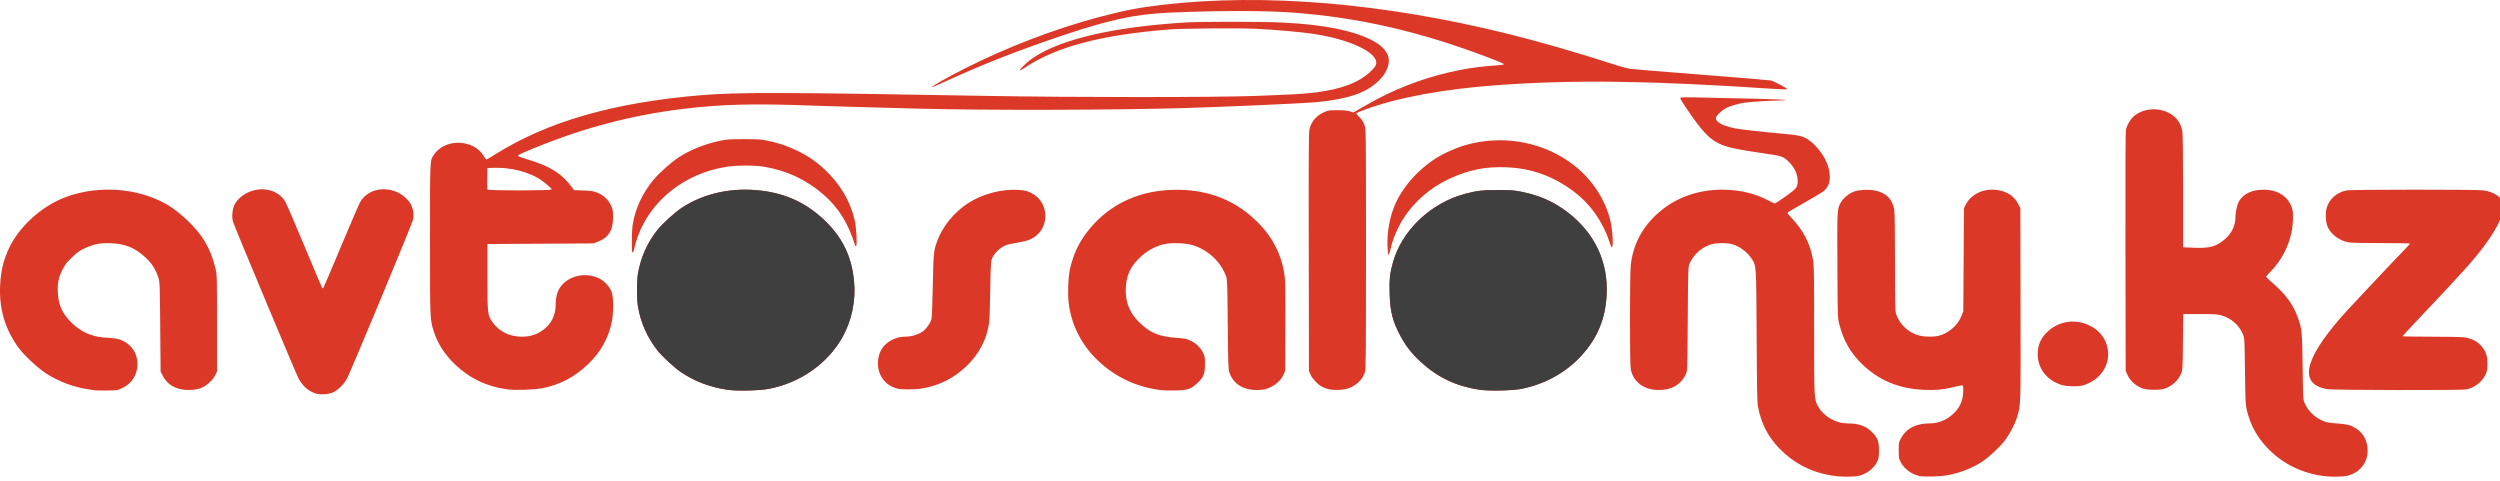
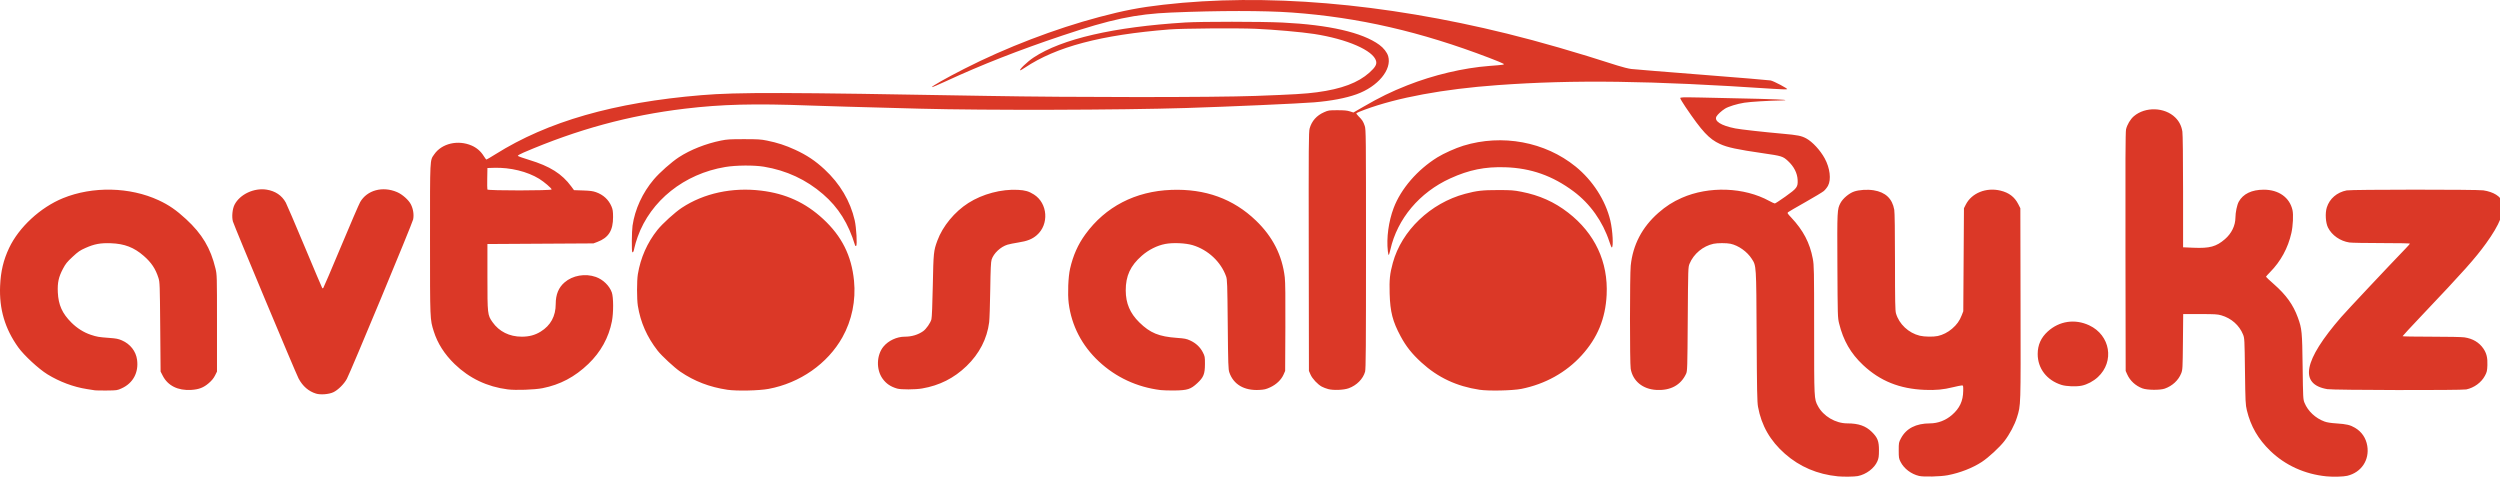
<svg xmlns="http://www.w3.org/2000/svg" viewBox="0 0 260 50" height="50" width="260" id="svg2" version="1.1">
  <defs id="defs6" />
  <g transform="matrix(0.053,0,0,0.049,-0.011,-0.003)" id="g12">
    <path id="path16" d="m 3606.667,1011.073 c -40.278,-4.314 -74.928,-20.291 -103.998,-47.955 -28.914,-27.516 -46.095,-59.987 -52.776,-99.746 -1.683,-10.018 -2.137,-35.1 -2.701,-149.373 -0.755,-152.83 -0.552,-149.339 -9.563,-164.583 -9.051,-15.313 -26.132,-28.396 -41.782,-32.004 -7.58,-1.747 -25.526,-1.729 -33.18,0.034 -20.607,4.746 -39.161,21.449 -47.11,42.411 -2.785,7.344 -2.847,9.396 -3.529,117.475 -0.66,104.666 -0.819,110.291 -3.256,116 -10.261,24.032 -30.415,35.931 -58.178,34.348 -26.948,-1.537 -46.449,-18.903 -50.546,-45.015 -1.867,-11.899 -1.818,-198.563 0.057,-218.587 4.145,-44.255 22.328,-81.881 54.21,-112.179 14.798,-14.063 28.501,-23.563 46.028,-31.912 53.26,-25.371 122.353,-22.705 171.722,6.625 4.987,2.963 9.863,5.359 10.835,5.324 0.972,-0.035 10.167,-6.519 20.434,-14.409 23.139,-17.783 24.987,-20.483 24.318,-35.528 -0.647,-14.539 -7.221,-28.482 -18.968,-40.23 -9.956,-9.956 -12.216,-10.718 -48.683,-16.41 -50.889,-7.944 -70.081,-12.395 -84.667,-19.637 -21.486,-10.667 -35.238,-26.634 -67.796,-78.713 -5.612,-8.978 -10.204,-17.323 -10.204,-18.546 0,-2.044 3.288,-2.156 41,-1.391 89.312,1.81 158.564,3.901 163,4.92 3.858,0.887 2.935,1.103 -5.333,1.25 -25.347,0.451 -61.084,2.817 -72.946,4.83 -14.373,2.439 -31.315,8.098 -38.047,12.707 -6.686,4.577 -14.347,12.146 -16.555,16.357 -5.183,9.882 8.76,19.525 36.882,25.506 10.284,2.187 55.114,7.61 93.333,11.289 29.059,2.797 36.442,4.397 45.908,9.944 12.103,7.093 27.511,25.121 36.206,42.363 10.357,20.537 13.068,44.852 6.476,58.08 -1.875,3.763 -5.625,8.839 -8.333,11.28 -2.708,2.441 -19.024,13.051 -36.257,23.579 -17.233,10.528 -32.35,20.033 -33.593,21.122 -2.085,1.827 -1.617,2.719 6.037,11.507 23.527,27.012 36.488,53.784 42.277,87.326 2.477,14.349 2.613,22.186 2.635,151.333 0.025,147.763 -0.049,146.148 7.365,161.289 10.574,21.596 34.514,36.899 57.752,36.92 22.014,0.019 36.162,5.344 48.094,18.098 11.384,12.169 14.065,19.68 14.005,39.227 -0.039,12.72 -0.563,16.639 -3.071,22.996 -5.876,14.891 -21.981,28.056 -38.567,31.526 -6.594,1.379 -28.329,1.688 -38.934,0.552 z M 3766,1010.245 c -15.657,-4.026 -29.678,-15.556 -36.426,-29.954 -3.28,-6.997 -3.574,-8.997 -3.574,-24.319 0,-16.177 0.136,-16.97 4.38,-25.593 10.355,-21.035 29.396,-31.639 56.953,-31.721 15.618,-0.046 30.909,-6.36 43.096,-17.794 15.231,-14.291 21.898,-29.741 22.119,-51.258 0.119,-11.566 0.108,-11.605 -3.214,-11.434 -1.833,0.095 -9.16,1.719 -16.281,3.61 -19.657,5.22 -33.807,6.685 -55.719,5.77 -49.466,-2.066 -87.925,-18.791 -121.333,-52.766 -24.235,-24.647 -38.695,-51.781 -46.958,-88.119 -2.801,-12.318 -2.894,-15.693 -3.381,-122.667 -0.535,-117.651 -0.437,-119.799 6.067,-133.104 4.676,-9.565 16.659,-20.509 26.559,-24.256 9.685,-3.665 26.314,-4.839 38.496,-2.718 23.281,4.054 36.626,17.713 40.461,41.411 0.891,5.509 1.412,45.829 1.428,110.667 0.021,84.121 0.36,103.255 1.931,109.158 6.052,22.738 24.761,41.73 46.75,47.458 8.934,2.327 26.455,2.644 35.164,0.637 9.767,-2.252 19.853,-7.786 28.092,-15.414 9.346,-8.653 14.76,-16.795 18.953,-28.505 l 3.103,-8.667 0.667,-109.333 L 3854,442 l 3.595,-7.67 c 11.548,-24.641 39.973,-37.013 68.166,-29.669 16.482,4.293 27.544,13.355 34.674,28.405 l 4.233,8.934 0.375,203.333 c 0.408,221.24 0.62,213.994 -7.04,240.667 -4.508,15.699 -14.384,35.82 -24.657,50.241 -9.376,13.161 -31.063,34.827 -44.211,44.169 -18.145,12.893 -42.964,23.361 -67.134,28.315 -14.144,2.899 -47.151,3.795 -56,1.52 z m 799.333,0.828 c -42.442,-4.545 -80.633,-23.272 -110.122,-53.997 -23.825,-24.824 -38.559,-52.37 -46.044,-86.085 -2.682,-12.081 -2.943,-17.899 -3.72,-82.992 -0.814,-68.16 -0.914,-70.21 -3.821,-78 -7.322,-19.625 -23.085,-34.632 -42.766,-40.714 -7.458,-2.305 -12.44,-2.619 -41.559,-2.619 h -33.085 l -0.527,59 c -0.504,56.47 -0.65,59.333 -3.406,66.774 -5.515,14.887 -17.302,26.731 -32.283,32.439 -9.311,3.548 -34.395,3.262 -43.738,-0.498 -13.576,-5.464 -24.417,-16.286 -30.03,-29.977 l -2.899,-7.071 -0.409,-252.667 c -0.304,-188.038 -0.013,-254.542 1.138,-260 2.11,-9.997 8.486,-21.603 15.338,-27.919 22.437,-20.682 60.604,-19.366 81.342,2.805 7.636,8.163 12.129,17.829 13.862,29.822 0.82,5.673 1.353,55.304 1.369,127.433 l 0.027,118.141 20.396,0.933 c 31.855,1.457 44.668,-2.319 61.675,-18.174 13.012,-12.131 20.493,-28.709 20.625,-45.708 0.088,-11.314 3.157,-27.18 6.539,-33.81 8.533,-16.726 25.496,-25.523 49.215,-25.523 29.19,0 50.663,16.548 56.233,43.333 2.005,9.641 0.951,33.421 -2.146,48.412 -6.59,31.902 -20.968,60.453 -42.008,83.414 -4.326,4.721 -7.865,9.041 -7.865,9.602 0,0.56 6.881,7.552 15.291,15.538 24.308,23.082 38.13,43.891 47.268,71.168 7.952,23.736 8.463,29.455 9.345,104.533 0.772,65.736 0.928,68.989 3.645,76.224 6.664,17.742 21.554,32.843 39.299,39.855 4.957,1.959 12.28,3.191 23.862,4.017 19.246,1.372 26.683,3.287 36.015,9.275 13.16,8.445 21.478,21.714 24.006,38.296 4.601,30.176 -11.607,56.374 -39.345,63.597 -7.423,1.933 -27.96,2.509 -40.72,1.143 z M 620.381,835.486 C 605.836,830.715 594.116,819.735 586.104,803.371 580.537,792.003 459.398,478.75 457.214,470.078 c -2.507,-9.956 -0.973,-26.752 3.252,-35.599 10.54,-22.077 38.399,-36.17 63.022,-31.883 17.079,2.974 29.708,12.204 37.5,27.404 1.879,3.667 18.602,45.893 37.161,93.835 18.559,47.943 34.078,87.503 34.487,87.911 0.408,0.408 1.293,0.182 1.966,-0.502 0.673,-0.684 16.291,-40.213 34.707,-87.842 18.416,-47.628 35.356,-90.11 37.644,-94.403 13.572,-25.464 44.234,-34.367 72.618,-21.084 10.391,4.863 22.588,16.64 26.964,26.039 4.562,9.797 6.215,21.817 4.374,31.808 -1.558,8.457 -122.258,322.498 -129.99,338.212 -5.519,11.216 -17.743,24.263 -26.958,28.771 -8.789,4.3 -24.832,5.61 -33.578,2.741 z m -433.715,-6.953 c -1.833,-0.315 -9.033,-1.531 -16,-2.702 C 144.444,821.425 116.998,810.319 93.248,794.504 76.085,783.074 47.337,754.344 36.107,737.396 9.849,697.771 -1.552,655.997 0.426,606.667 1.658,575.949 6.93,551.971 18.067,526.421 37.264,482.381 79.556,440.128 124,420.587 c 58.105,-25.547 130.992,-23.834 187.333,4.403 20.226,10.137 34.632,20.866 54.093,40.287 31.427,31.362 48.055,61.549 57.576,104.525 C 425.967,583.185 426,584.458 426,686 v 102.667 l -3.862,8.363 c -2.697,5.84 -6.391,10.729 -12.244,16.204 -10.222,9.563 -19.489,13.425 -34.56,14.404 -26.025,1.691 -45.777,-8.948 -55.767,-30.037 L 315.333,788.667 314.597,694 c -0.702,-90.28 -0.862,-95.099 -3.466,-104 -5.672,-19.391 -13.867,-32.695 -28.826,-46.804 -19.17,-18.079 -37.775,-25.827 -64.532,-26.875 -20.431,-0.8 -32.305,1.578 -49.751,9.963 -10.966,5.271 -14.339,7.779 -25.409,18.897 -10.922,10.968 -13.655,14.647 -18.93,25.486 -8.48,17.421 -10.879,29.369 -10.01,49.844 1.137,26.78 8.677,44.904 26.755,64.313 11.105,11.923 24.114,20.774 37.874,25.77 12.069,4.382 15.595,5.023 36.843,6.706 13.141,1.041 17.249,1.925 24.321,5.234 16.37,7.66 27.48,23.035 29.72,41.126 3.357,27.114 -7.85,49.607 -30.2,60.611 -8.809,4.337 -9.196,4.399 -28.957,4.615 -11.016,0.121 -21.529,-0.038 -23.362,-0.354 z m 1240.878,-1.218 c -34.994,-5.661 -64.689,-17.995 -92.362,-38.365 -11.514,-8.475 -36.578,-33.593 -44.516,-44.611 -20.954,-29.083 -33.626,-60.154 -38.815,-95.166 -2.123,-14.327 -2.121,-53.364 0,-67.173 5.375,-34.937 18.437,-66.854 38.469,-94 9.75,-13.213 34.404,-37.416 47.891,-47.015 43.294,-30.816 98.762,-43.765 155.569,-36.318 48.295,6.331 86.776,25.34 121.506,60.023 36.772,36.722 55.857,77.981 60.741,131.31 3.822,41.732 -4.235,84.133 -22.783,119.904 -29.111,56.144 -83.256,97.086 -144.894,109.564 -18.62,3.769 -62.697,4.776 -80.809,1.847 z m 849.789,0.626 c -46.099,-6.226 -87.526,-27.062 -120.963,-60.84 -33.274,-33.613 -53.54,-75.95 -59.084,-123.429 -2.309,-19.778 -0.98,-56.141 2.684,-73.389 6.019,-28.34 15.403,-51.15 29.969,-72.85 39.399,-58.696 98.142,-91.552 168.728,-94.37 66.575,-2.658 121.569,18.917 166,65.125 32.997,34.316 51.631,74.009 56.614,120.59 1.078,10.077 1.428,42.862 1.138,106.556 l -0.419,92 -3.094,7.662 c -4.468,11.063 -14.32,21.244 -26.281,27.155 -8.413,4.158 -11.477,4.938 -21.702,5.521 -29.295,1.67 -50.197,-11.579 -58.381,-37.004 -2.132,-6.624 -2.439,-16.485 -3.18,-102 -0.749,-86.524 -1.028,-95.297 -3.24,-102 -10.206,-30.927 -35.35,-56.369 -65.456,-66.228 -13.924,-4.56 -38.83,-5.753 -54,-2.587 -16.052,3.35 -32.554,12.317 -45.873,24.924 -22.455,21.256 -31.671,42.782 -31.596,73.802 0.067,27.174 8.357,48.266 26.594,67.651 21.196,22.532 38.466,30.216 74.131,32.984 15.028,1.166 18.331,1.869 25.593,5.444 11.191,5.51 19.708,14.073 24.905,25.044 4.048,8.546 4.246,9.716 4.217,24.966 -0.04,21.172 -2.693,28.3 -15.181,40.789 -12.777,12.777 -19.096,14.977 -44.122,15.36 -10.633,0.163 -23.233,-0.231 -28,-0.874 z m 626.17,-0.621 c -45.103,-7.336 -81.797,-25.972 -114.174,-57.987 -18.462,-18.255 -30.023,-33.995 -40.644,-55.333 -15.786,-31.716 -20.598,-51.897 -21.632,-90.723 -0.798,-29.98 0.35,-42.02 6.226,-65.287 17.267,-68.371 73.851,-126.868 141.739,-146.53 22.889,-6.629 34.174,-8.017 64.981,-7.991 26.052,0.022 30.233,0.355 45.838,3.653 35.208,7.441 64.406,21.571 91.495,44.279 52.531,44.034 78.75,104.657 75.519,174.611 -2.327,50.371 -17.932,91.218 -48.977,128.194 -30.576,36.419 -71.724,61.181 -118.388,71.243 -17.104,3.688 -64.201,4.763 -81.984,1.87 z m -1906.837,-0.76 c -40.45,-5.532 -75.488,-23.587 -104.339,-53.766 -19.863,-20.777 -33.597,-44.065 -40.948,-69.428 -7.489,-25.843 -7.369,-22.658 -7.375,-195.457 -0.005,-175.575 -0.415,-166.592 8.206,-180.172 14.788,-23.294 46.607,-31.371 73.575,-18.677 9.902,4.661 18.048,12.324 23.647,22.245 2.285,4.049 4.669,7.361 5.298,7.361 0.629,0 8.522,-5.012 17.539,-11.138 102.584,-69.688 232.696,-110.064 404.396,-125.493 71.259,-6.403 160.192,-6.153 560,1.577 169.916,3.285 444.988,3.301 527.333,0.031 74.64,-2.964 97.353,-4.423 120.28,-7.723 48.35,-6.961 80.955,-20.2 103.239,-41.92 11.462,-11.172 14.69,-17.328 12.893,-24.585 -5.528,-22.32 -56.84,-46.469 -121.745,-57.298 C 2554.198,68.035 2499.833,62.84 2464,61.161 2427.913,59.469 2320.036,60.361 2294.667,62.56 2160.333,74.206 2073.028,99.188 2011.4,143.614 c -4.363,3.145 -8.435,5.719 -9.047,5.719 -3.975,0 13.534,-18.264 26.118,-27.243 55.407,-39.536 156.781,-64.85 297.529,-74.294 31.364,-2.105 149.39,-2.038 190.667,0.107 91.205,4.741 156.859,21.057 190.099,47.244 8.391,6.61 15.23,16.085 17.4,24.106 7.681,28.383 -20.161,64.678 -62.057,80.896 -21.459,8.307 -49.971,14.163 -83.442,17.136 -28.85,2.563 -167.856,9.222 -250.667,12.008 -131.142,4.412 -393.518,5.143 -522,1.454 -122.242,-3.51 -189.102,-5.582 -217.333,-6.736 -107.896,-4.409 -172.361,-2.634 -244.667,6.736 -109.875,14.239 -210.131,43.734 -316.447,93.097 -6.479,3.008 -11.554,6.149 -11.278,6.979 0.277,0.83 10.146,4.663 21.933,8.519 41.088,13.44 64.695,29.516 83.063,56.563 l 5.256,7.74 17.737,0.665 c 13.963,0.523 19.377,1.294 25.446,3.622 14.364,5.508 24.745,15.869 30.419,30.356 2.474,6.318 3.026,10.358 3.057,22.376 0.074,28.725 -8.873,44.012 -30.993,52.957 l -7.526,3.043 -104,0.667 L 956.667,518 v 70 c 0,78.809 0.193,80.671 9.918,95.705 12.971,20.051 33.239,30.962 57.517,30.962 14.46,0 25.935,-3.335 37.076,-10.775 19.542,-13.05 29.489,-32.802 29.489,-58.559 0,-20.111 5.579,-34.876 17.333,-45.87 15.905,-14.877 40.502,-19.527 61.334,-11.595 14.159,5.392 26.704,18.543 31.425,32.944 3.341,10.192 3.431,43.103 0.167,61.265 -6.18,34.388 -21.936,65.231 -46.165,90.366 -26.756,27.757 -55.361,44.126 -90.094,51.554 -15.376,3.288 -52.471,4.686 -68,2.562 z m 86,-424.407 c 0,-2.494 -14.899,-16.278 -24.436,-22.608 C 1034.89,364.052 1001.453,355.219 970,356.236 l -13.333,0.431 -0.368,21.949 c -0.202,12.072 -0.071,22.722 0.291,23.667 1.014,2.643 126.076,2.515 126.076,-0.129 z m 1524.032,423.793 c -4.015,-1.125 -9.786,-3.502 -12.822,-5.281 -8.141,-4.771 -18.56,-16.864 -22.116,-25.669 l -3.094,-7.662 -0.35,-253.235 c -0.311,-225.111 -0.121,-254.13 1.716,-261.3 4.061,-15.851 13.749,-27.64 28.433,-34.596 8.534,-4.043 9.523,-4.202 26.202,-4.202 13.35,0 18.939,0.56 24.323,2.437 l 6.989,2.437 19.011,-11.887 c 32.99,-20.627 54.876,-32.193 86.602,-45.766 51.356,-21.97 110.234,-37.033 161.075,-41.208 28.24,-2.319 29.997,-2.61 27.844,-4.61 -1.014,-0.942 -13.583,-6.569 -27.93,-12.505 C 2788.049,67.244 2665.702,36.838 2535.333,26.658 2480.759,22.397 2391.558,22.413 2298,26.701 c -69.564,3.188 -117.638,14.196 -213.119,48.797 -85.821,31.101 -158.881,62.111 -228.673,97.059 -14.186,7.103 -26.43,12.703 -27.21,12.443 -2.414,-0.805 27.353,-19.076 63.669,-39.081 81.767,-45.043 177.855,-84.897 264.687,-109.785 48.527,-13.909 79.371,-20.313 125.314,-26.021 199.141,-24.739 431.233,-3.641 674.807,61.341 63.894,17.046 135.606,39.458 216.526,67.671 9.533,3.324 21.833,6.639 27.333,7.366 5.5,0.728 68.2,6.239 139.333,12.248 71.133,6.009 131.433,11.441 134,12.072 6.561,1.613 33.842,17.218 32.467,18.571 -0.624,0.614 -12.834,0.271 -27.134,-0.763 -241.661,-17.476 -391.065,-19.647 -541.333,-7.866 -106.006,8.311 -196.533,26.424 -260.564,52.135 -8.123,3.262 -15.342,6.499 -16.041,7.193 -0.805,0.799 0.7,3.342 4.097,6.924 7.043,7.426 9.164,11.019 12.083,20.475 2.308,7.475 2.425,20.044 2.425,261.187 0,208.279 -0.32,254.578 -1.799,260.332 -3.935,15.304 -16.532,29.055 -32.201,35.148 -9.727,3.783 -29.681,4.681 -39.968,1.799 z m 1960.537,0.101 c -56.084,-10.186 -47.197,-60.572 26.98,-152.983 10.601,-13.207 94.146,-109.373 126.363,-145.453 4.448,-4.981 8.287,-9.631 8.531,-10.333 0.279,-0.801 -20.366,-1.28 -55.333,-1.285 -30.678,-0.004 -59.235,-0.574 -63.461,-1.266 -18.082,-2.962 -34.406,-15.28 -41.988,-31.684 -4.696,-10.16 -5.826,-30.492 -2.364,-42.536 5.403,-18.799 19.899,-32.272 39.102,-36.342 9.351,-1.982 255.828,-2.09 267.983,-0.117 20.055,3.255 34.238,12.786 37.631,25.289 5.109,18.829 -5.334,47.163 -32.162,87.255 -21.648,32.35 -43.249,58.548 -127.027,154.056 -20.253,23.089 -36.824,42.439 -36.824,43 0,0.561 25.35,1.024 56.333,1.03 32.699,0.005 59.969,0.595 65,1.403 16.267,2.615 28.838,10.624 37.131,23.657 6.36,9.995 8.57,19.819 7.99,35.513 -0.447,12.065 -0.984,14.55 -4.844,22.39 -7.016,14.253 -21.09,25.408 -36.555,28.976 -9.154,2.112 -260.617,1.587 -272.486,-0.568 z m -2806.57,-1.245 c -12.97,-4.102 -21.471,-10.343 -28.572,-20.976 -12.846,-19.236 -12.057,-50.098 1.743,-68.191 9.589,-12.572 26.234,-20.968 41.57,-20.968 13.741,0 26.172,-4.004 36.249,-11.677 6.04,-4.599 14.415,-17.618 16.242,-25.25 0.95,-3.968 1.982,-31.276 2.712,-71.74 1.261,-69.94 1.61,-73.639 8.997,-95.333 10.378,-30.477 33.764,-61.159 60.793,-79.762 27.876,-19.185 64.823,-29.767 97.361,-27.883 14.113,0.817 21.415,3.119 31.249,9.852 27.223,18.638 30.14,63.428 5.624,86.36 -9.052,8.467 -18.654,12.58 -36.295,15.546 -8.126,1.366 -17.684,3.45 -21.24,4.631 -13.526,4.492 -27.139,18.329 -31.075,31.585 -1.47,4.949 -2.096,19.775 -2.705,64.055 -0.436,31.689 -1.387,62.716 -2.114,68.949 -4.082,35.009 -19.307,66.918 -44.4,93.056 -24.692,25.72 -53.204,41.253 -87.287,47.551 -13.396,2.476 -41.289,2.587 -48.853,0.195 z m 2284.636,-7.836 c -28.824,-9.828 -46.665,-34.925 -46.62,-65.579 0.028,-19.17 6.426,-34.665 19.715,-47.748 22.68,-22.328 53.294,-27.262 81.332,-13.108 41.466,20.932 50.13,76.796 17.042,109.884 -8.77,8.77 -20.736,15.674 -31.438,18.139 -10.837,2.496 -30.321,1.723 -40.031,-1.587 z M 2723.523,533.138 c -2.944,-28.164 1.44,-63.253 11.47,-91.804 14.271,-40.624 46.471,-80.942 85.673,-107.273 12.444,-8.358 35.803,-19.684 50.989,-24.723 76.239,-25.297 160.276,-8.418 220.345,44.256 33.507,29.382 58.74,71.817 68.083,114.498 4.712,21.524 6.454,57.242 2.792,57.242 -0.513,0 -2.612,-5.55 -4.665,-12.333 -12.955,-42.814 -37.76,-80.54 -70.124,-106.651 -41.246,-33.277 -83.711,-49.516 -134.087,-51.275 -39.892,-1.393 -71.05,5.428 -108,23.642 -60.367,29.758 -103.916,85.806 -117.516,151.242 -1.301,6.257 -2.756,11.376 -3.234,11.376 -0.478,0 -1.255,-3.688 -1.726,-8.196 z m -1482.612,1.996 c -1.437,-1.437 -1.061,-44.489 0.49,-56.037 4.689,-34.912 19.555,-69.877 41.764,-98.227 11.439,-14.602 34.837,-36.993 49.286,-47.164 22.491,-15.833 52.864,-28.823 82.551,-35.305 11.987,-2.618 17.514,-2.984 44.999,-2.984 27.414,0 33.028,0.37 44.886,2.961 20.848,4.555 36.82,10.177 55.781,19.634 22.719,11.331 39.348,23.326 57.333,41.357 30.512,30.588 50.766,67.572 59.376,108.422 3.276,15.543 5.2,52.619 2.808,54.098 -0.845,0.522 -1.757,0.161 -2.027,-0.802 -13.117,-46.782 -32.608,-80.511 -62.906,-108.858 -33.035,-30.908 -71.803,-50.414 -115.918,-58.325 -19.46,-3.49 -54.713,-3.208 -75.908,0.606 -80.586,14.502 -146.41,71.263 -171.966,148.29 -2.531,7.628 -5.326,17.769 -6.211,22.536 -1.655,8.913 -2.75,11.388 -4.338,9.8 z" style="fill:#db3827;stroke-width:1.333" />
-     <path id="path14" d="m 1427.544,827.315 c -34.994,-5.661 -64.689,-17.995 -92.362,-38.365 -11.514,-8.475 -36.578,-33.593 -44.516,-44.611 -20.954,-29.083 -33.626,-60.154 -38.815,-95.166 -2.123,-14.327 -2.121,-53.364 0,-67.173 5.375,-34.937 18.437,-66.854 38.469,-94 9.75,-13.213 34.404,-37.416 47.891,-47.015 43.294,-30.816 98.762,-43.765 155.569,-36.318 48.295,6.331 86.776,25.34 121.506,60.023 36.772,36.722 55.857,77.981 60.741,131.31 3.822,41.732 -4.235,84.133 -22.783,119.904 -29.111,56.144 -83.256,97.086 -144.894,109.564 -18.62,3.769 -62.697,4.776 -80.809,1.847 z m 1475.959,0.005 c -45.103,-7.336 -81.797,-25.972 -114.174,-57.987 -18.462,-18.255 -30.023,-33.995 -40.644,-55.333 -15.786,-31.716 -20.598,-51.897 -21.632,-90.723 -0.798,-29.98 0.35,-42.02 6.226,-65.287 17.267,-68.371 73.851,-126.868 141.739,-146.53 22.889,-6.629 34.174,-8.017 64.981,-7.991 26.052,0.022 30.233,0.355 45.838,3.653 35.208,7.441 64.406,21.571 91.495,44.279 52.531,44.034 78.75,104.657 75.519,174.611 -2.327,50.371 -17.932,91.217 -48.977,128.194 -30.576,36.419 -71.724,61.181 -118.388,71.243 -17.104,3.688 -64.201,4.763 -81.984,1.87 z" style="fill:#3f3f40;stroke-width:1.333" />
  </g>
</svg>